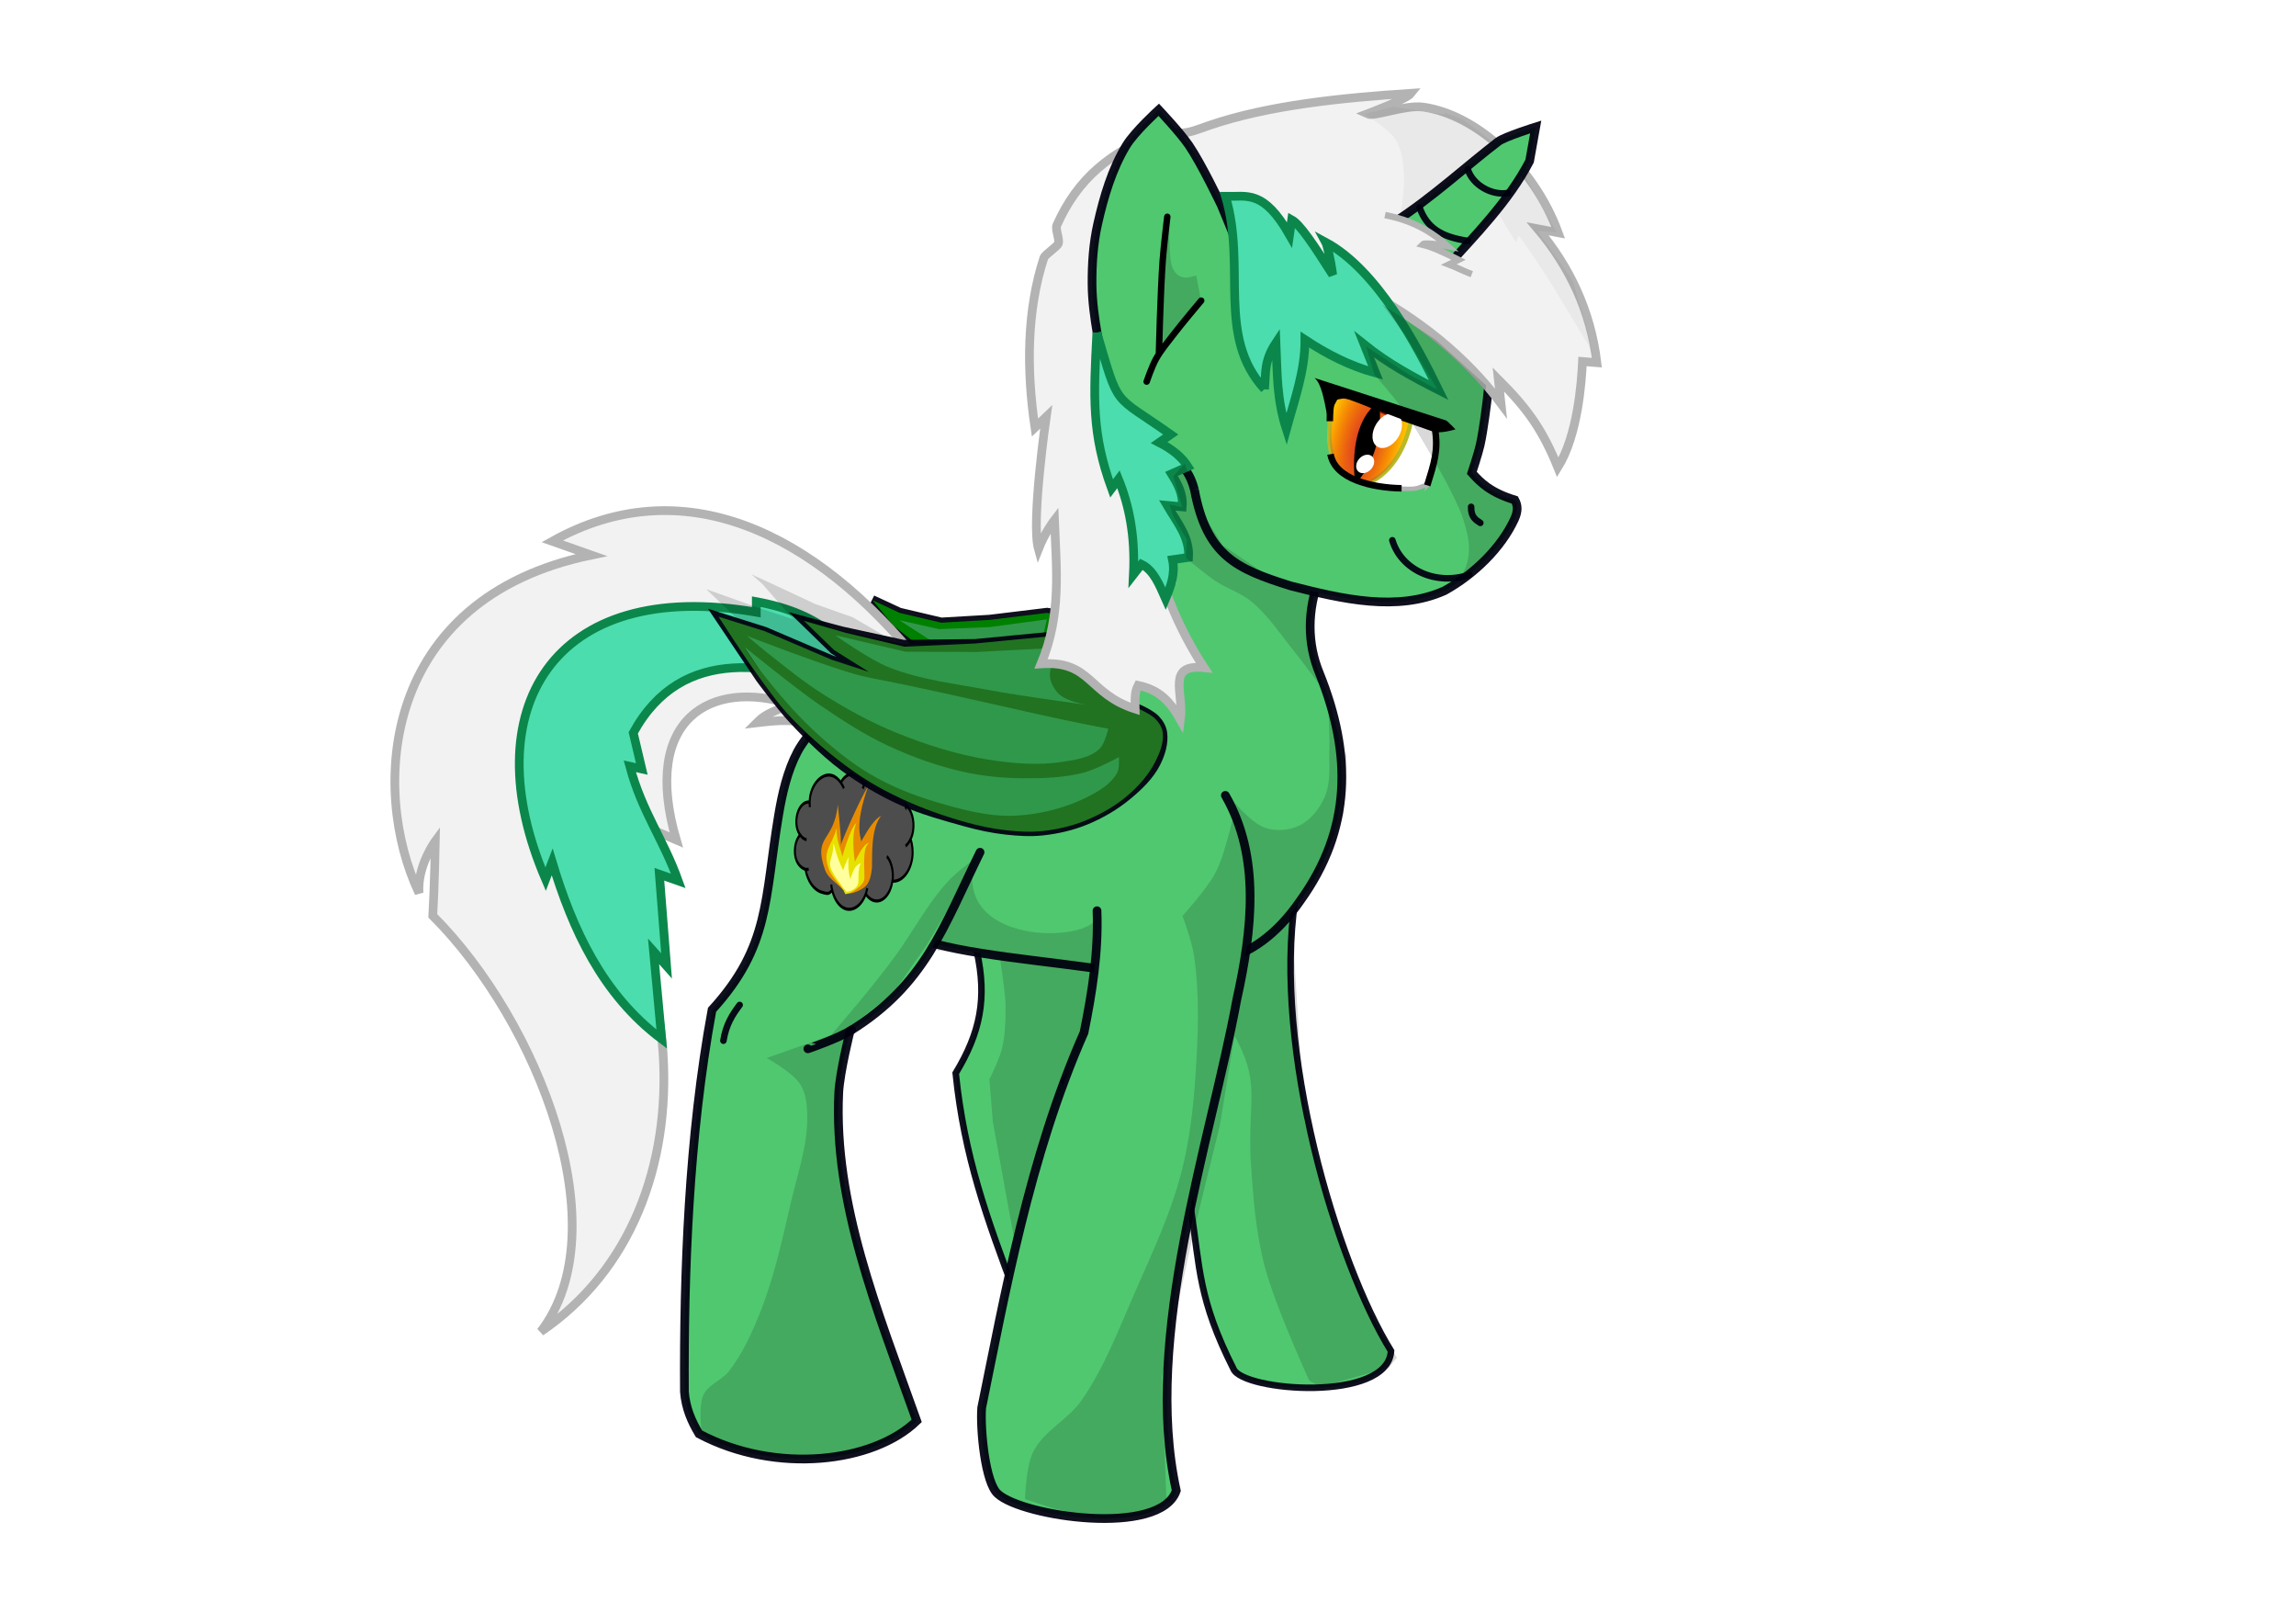
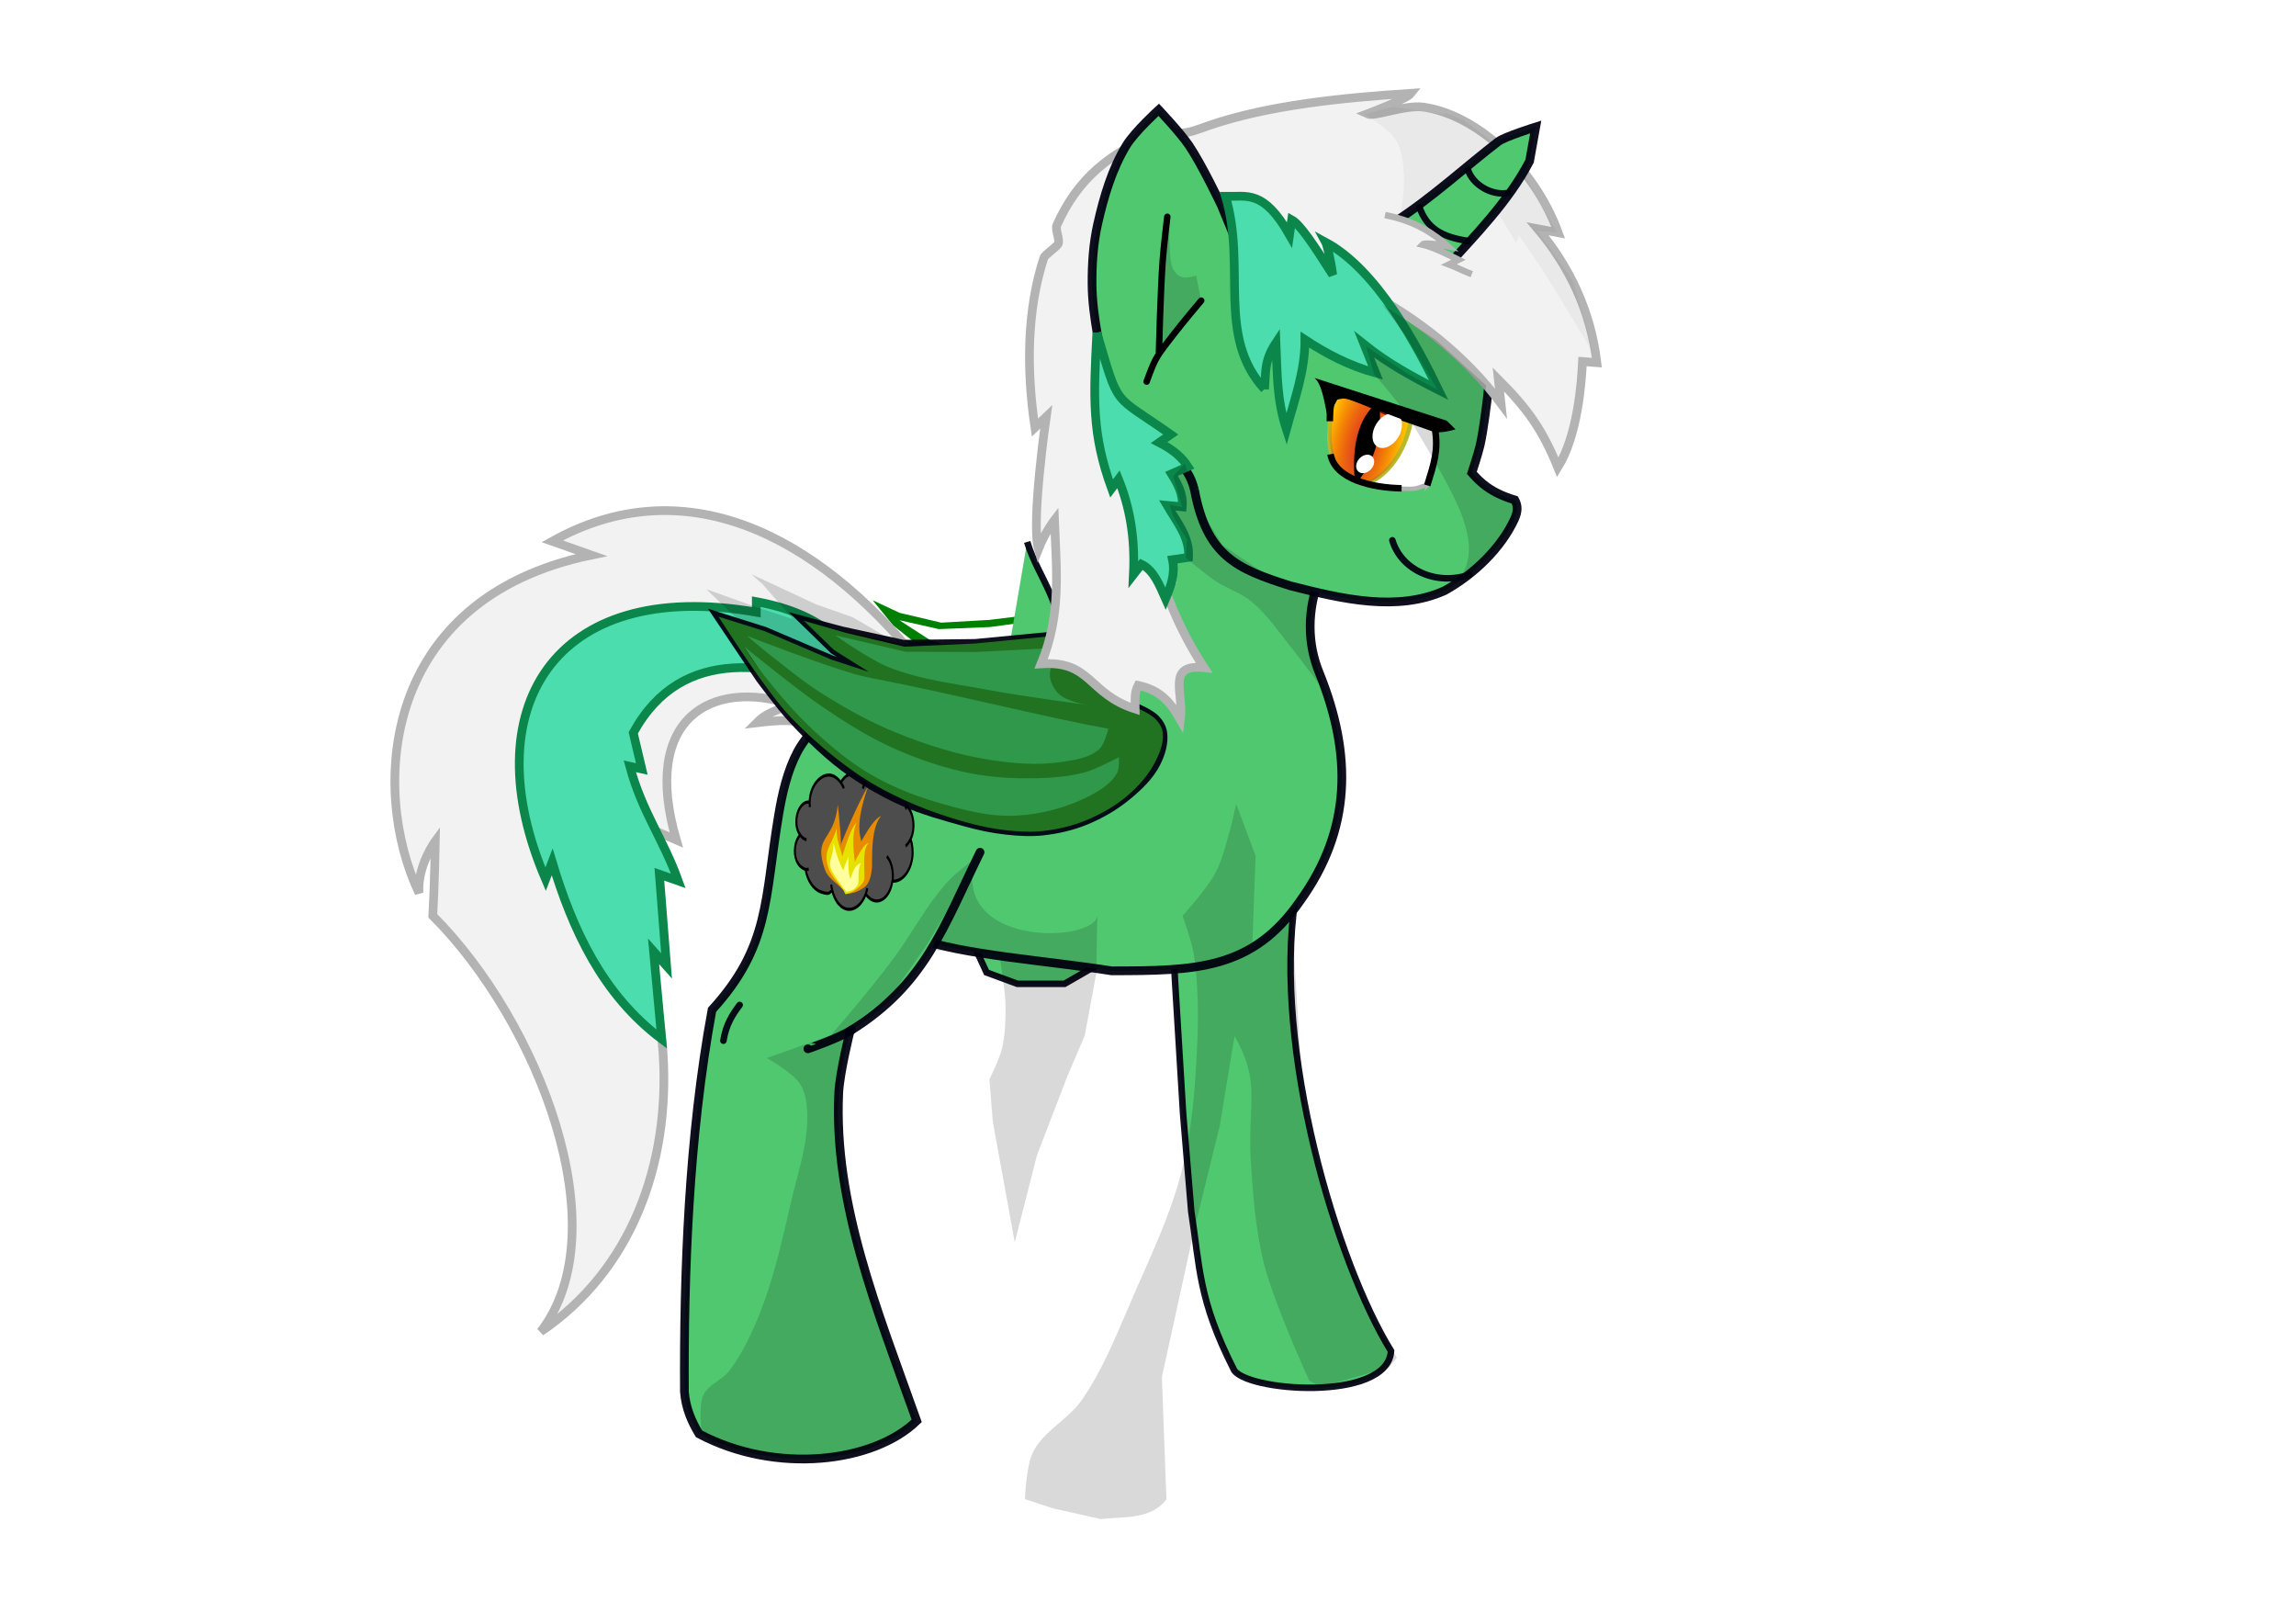
<svg xmlns="http://www.w3.org/2000/svg" viewBox="0 0 1052.4 744.09">
  <defs>
    <filter id="d">
      <feGaussianBlur stdDeviation="3.237" />
    </filter>
    <filter id="l">
      <feGaussianBlur stdDeviation=".597" />
    </filter>
    <filter id="k">
      <feGaussianBlur stdDeviation="1.649" />
    </filter>
    <filter id="i">
      <feGaussianBlur stdDeviation="1.3" />
    </filter>
    <filter id="b">
      <feGaussianBlur stdDeviation="1.27" />
    </filter>
    <filter id="c">
      <feGaussianBlur stdDeviation="2.217" />
    </filter>
    <filter id="j">
      <feGaussianBlur stdDeviation="1.481" />
    </filter>
    <filter id="e">
      <feGaussianBlur stdDeviation="3.035" />
    </filter>
    <filter id="f">
      <feGaussianBlur stdDeviation="1.306" />
    </filter>
    <filter id="g">
      <feGaussianBlur stdDeviation=".944" />
    </filter>
    <filter id="h">
      <feGaussianBlur stdDeviation="1" />
    </filter>
    <radialGradient id="a" gradientUnits="userSpaceOnUse" cy="512.12" cx="623.94" gradientTransform="matrix(.891 .234 -.622 2.367 387.58 -847.15)" r="18.755">
      <stop offset="0" stop-color="#d73333" />
      <stop offset="1" stop-color="#e20000" stop-opacity="0" />
    </radialGradient>
  </defs>
  <g color="#000">
-     <path d="M213.9 650.32l13.385-3.283 13.132-7.829 8.839-10.102 2.02-9.344-2.273-4.293-7.828-4.293-9.597-4.546v-5.05l3.536-7.071-5.051-3.789-10.86-1.262-26.263 2.525-21.971 1.01-18.94-3.535-12.374-4.546 9.344 9.092 10.859 6.818-11.617-3.788-20.708-8.839-14.395-4.546 12.879 19.193 9.849 12.374 19.445 16.668 15.152 8.587 19.445 7.07 12.627 2.526z" stroke-opacity=".941" stroke="#00000f" stroke-width="3.546" fill="#30984b" transform="matrix(1.004 0 0 1.268 259.86 -466.63)" />
    <path d="M373.376 273.51l12.951 24.332 9.878 15.692 19.506 21.122 15.21 10.898 19.505 8.956 12.67 3.21 11.414.316 13.422-4.16 13.171-9.908 8.875-12.84 2.038-11.848-2.289-5.429-7.84-5.429-9.658-5.786v-6.38l3.575-8.995-5.08-4.795-10.914-1.585-26.342 3.21-22.046 1.267-19.004-4.477L400 275.095l9.373 11.502 10.878 8.635-11.631-4.793-20.793-11.21zm38.868 10.718l18.129 4.09 23.323-.946 26.184-3.527-3.08 13.045 2.76 7.053 9.376 5.746-30.136-5.746-32.457-10.58zm-29.93-3.11l33.146 15.455 6.083.317 66.89 19.22 6.585 1.585-2.79 8.005-11.886 5.112-22.83-.951-28.63-10.581-23.05-15.336-16.87-15.852zm.983 6.137l21.795 21.163 21.262 16.01 23.331 10.223 18.753 2.576 19.005-2.259 10.882-6.063-.502 6.063-8.342 8.996-23.582 8.005-24.837-5.469-20.258-10.858-17.742-17.322-15.715-22.75z" fill="green" />
  </g>
  <g color="#000" stroke-width="4">
    <path d="M422.65 304.93c-49.7-62.17-110.35-89.91-169.52-56.86l17.9 6.318c-96.567 19.953-101.39 107.51-78.971 154.87-.893-12.458 7.475-23.805 7.475-23.805s-.421 22.009-1.157 34.249c48.765 48.842 85.348 143.94 49.489 190.58 41.42-28.033 59.317-76.542 56.07-127.41-.748-12.31-4.475-34.747-4.475-34.747l-4.212-16.847 9.476 9.476-3.422-35.01 1.317-23.956 7.37 3.16c-16.293-55.726 16.071-73.987 52.648-62.125-10.517 3.933-12.515 5.149-15.794 8.424 9.433-1.103 18.895-2.215 27.377 2.106l13.688-13.688 10.53-7.371 14.741-5.265z" stroke="#b3b3b3" fill="#f2f2f2" />
    <path d="M400.83 310.9c-13.306-15.676-22.87-29.392-54.166-35.18v4.84c-93.47-16.26-129.81 45-96.58 122.37l3.013-7.905c9.313 30.897 22.979 60.76 50.202 81.176l-3.73-40.219 5.957 6.701-3.3-42.022 8.674 3.058c-6.959-19.384-16.603-31.582-22.221-52.534l5.493 1.221-3.91-16.566c22.6-41.262 64.968-31.703 101.26-18.986z" stroke="#0b874b" fill="#4bddae" />
  </g>
  <g stroke-opacity=".941" stroke="#00000f">
-     <path d="M593.67 412.16c-10.29 68.727 18.948 166.59 43.928 206.98-1.418 23.778-68.188 18.44-72.221 8.19-16.088-31.785-15.386-46.535-19.358-72.221l-3.723-44.673-3.722-61.053-1.49-27.548M443.27 409.93l4.467 26.059c4.766 21.603 1.545 37.26-9.679 55.841 3.916 38.295 14.255 66.555 27.548 102l4.468 9.68 14.146 5.21h21.592l19.358-11.167-12.657-34.994-16.38-48.396-8.19-18.614 8.19-10.424 7.445-28.293c2.794-21.832-9.818-33.823-14.891-50.63" color="#000" stroke-width="3" fill="#50c870" />
+     <path d="M593.67 412.16c-10.29 68.727 18.948 166.59 43.928 206.98-1.418 23.778-68.188 18.44-72.221 8.19-16.088-31.785-15.386-46.535-19.358-72.221l-3.723-44.673-3.722-61.053-1.49-27.548M443.27 409.93l4.467 26.059l4.468 9.68 14.146 5.21h21.592l19.358-11.167-12.657-34.994-16.38-48.396-8.19-18.614 8.19-10.424 7.445-28.293c2.794-21.832-9.818-33.823-14.891-50.63" color="#000" stroke-width="3" fill="#50c870" />
    <path d="M604.83 264.74c-5.734 14.966-5.707 30.2 0 43.928 14.863 36.921 14.841 71.326-8.935 104.24-21.833 31.559-47.79 31.978-86.368 32.016-27.937-4.495-70.142-7.478-88.6-14.891l-28.294-21.592-15.636-23.826-4.467-27.548 2.978-23.826c29.216-50.926 103.15-22.958 143.7-38.717 7.367-38.587 4.146-71.247 2.979-110.94l49.885 35.738z" color="#000" stroke-width="4" fill="#50c870" />
    <path d="M547.5 224.53c5.657 30.303 19.38 36.178 43.928 43.928 24.009 6.163 49.054 11.957 70.732 2.234 13.665-7.604 25.906-19.57 32.016-32.76 1.664-3.683 1.563-6.21.174-8.79-11.245-3.444-15.77-8.016-19.718-12.43 0 0 2.916-8.786 3.795-12.677 1.556-6.885 3.092-19.71 3.092-19.71 9.108-75.187-28.98-108.33-93.338-107.24-44.254 4.387-64.894 16.403-77.908 58.846-6.395 39.527 5.128 54.842 32.016 78.178 0 0 3.41 3.021 5.211 10.424z" color="#000" stroke-width="4" fill="#50c870" />
    <path d="M383.7 322.07s-13.651 13.902-18.136 22.397c-4.706 8.916-7.03 19.205-8.668 28.977-6.534 38.984-3.962 60.223-30.526 89.346-10.737 58.125-12.957 121.05-12.657 174.97.565 7.565 3.297 13.685 6.7 19.358 35.273 18.696 80.055 13.191 99.77-5.956-18.131-50.932-38.132-99.601-35.737-150.4.51-9.576 5.211-28.293 5.211-28.293 34.393-21.285 42.588-47.343 59.564-81.9" color="#000" stroke-linecap="round" stroke-width="4" fill="#50c870" />
    <path d="M339.03 460.56c-3.237 4.315-6.277 8.93-7.446 16.38" color="#000" stroke-linecap="round" stroke-width="3" fill="none" />
    <path d="M370.3 480.66c.037.037 14.413-4.964 20.042-8.637" stroke-linecap="round" stroke-width="4" fill="none" />
-     <path d="M502.83 417.37c.715 18.925-2.199 37.312-5.956 55.841-25.164 56.916-36.561 121.61-46.907 171.99-.71 9.658 1.56 34.51 7.445 39.461 11.296 10.334 74.435 19.739 81.755-1.52-15.56-70.61 16.004-161.06 27.694-224.82 7.161-32.315 10.96-65.693-5.212-93.812" color="#000" stroke-linecap="round" stroke-width="4" fill="#50c870" />
-     <path d="M674.31 232.27c-.117 4.738 2.114 5.954 4.212 7.37" color="#000" stroke-linecap="round" stroke-width="3" fill="none" />
    <path d="M638.2 247.6c3.977 13.45 19.84 20.985 35.274 15.794" stroke-linecap="round" stroke-width="3" fill="none" />
  </g>
  <g class="Drawing" fill-rule="evenodd" stroke="#000" fill="#4d4d4d">
    <path d="M2627 4302c-110-547 401-1063 912-1063 161-4 328 49 465 129 131-248 374-399 647-399 182 8 374 82 511 215 98-219 306-348 530-348 189 0 361 94 470 237 126-147 314-237 511-237 319 0 590 231 647 555 309 90 533 383 533 719 0 102-16 201-63 295 131 164 211 366 211 573 0 469-353 865-806 932 0 449-350 801-787 801-150 0-293-43-418-124-115 395-478 674-885 674-304 0-590-166-763-429-161 101-76 160-538 160-380 0-729-207-912-543-437-8-661-274-661-610 0-156 57-297 161-414-189-98-292-293-292-516 0-314 229-572 527-607zm-527-1466zm5901 4425z" transform="matrix(.009 .003 -.002 .014 356.09 299.474)" />
    <g stroke-linejoin="round" stroke-width="100">
      <path d="M2627 4302c-110-547 401-1063 912-1063 161-4 328 49 465 129 131-248 374-399 647-399 182 8 374 82 511 215 98-219 306-348 530-348 189 0 361 94 470 237 126-147 314-237 511-237 319 0 590 231 647 555 309 90 533 383 533 719 0 102-16 201-63 295 131 164 211 366 211 573 0 469-353 865-806 932 0 449-350 801-787 801-150 0-293-43-418-124-115 395-478 674-885 674-304 0-590-166-763-429-161 101-76 160-538 160-380 0-729-207-912-543-437-8-661-274-661-610 0-156 57-297 161-414-189-98-292-293-292-516 0-314 229-572 527-607M2627 4302c5 52 30 109 43 156M4004 3368c63 39 139 92 191 146M5162 3184c-22 43-36 94-49 143M6162 3073c-41 49-63 115-90 174M7320 3391c6 37 33 118 22 137M7790 4405c-46 104-109 196-197 272M7197 5910c22-165-93.705-560.54-442.7-714.54M5990 6587c22-68 30-130 35-195M4345 6832c-44-53-71-114-98-178M2892 6449c52-8 104-20 153-39M2392 5425c90 53 194 100 344 82" transform="matrix(.009 .003 -.002 .014 356.09 299.474)" />
    </g>
  </g>
  <g fill-rule="evenodd">
    <path d="M385.832 406.501c.739-2.69-1.227-4.916-1.592-7.453-1.094-2.316-.921-5.052-.312-7.542.904-4.016 9.353-23.547 14.112-31.439-6.953 19.666-3.294 23.904-2.312 29.164.553 3.99.09 8.074-1.4 11.613-1.033 2.897-2.827 5.141-4.464 7.41-1.358 1.193-3.078-.48-4.032-1.754z" fill="#e78c00" />
    <path d="M378.13 398.588c-5.582-15.91 4.078-12.361 5.912-29.808.857 9.022 1.724 15.902 1.345 21.85 1.038 2.643 3.296 16.89 2.423 18.879-2.689-4.101-8.072-6.34-9.68-10.92z" fill="#e78c00" />
    <path d="M380.047 398.674c-3.478-8.981 1.397-11.05 3.482-19.287-.433 7.855 3.642 11.728 2.463 16.02.413 1.64 1.944 12.672 1.31 13.704-1.26-2.675-5.937-7.034-7.255-10.437z" fill="#e7e100" />
    <path d="M388.612 401.648c-.443-2.227.21-4.365 1.168-6.16 1.482-2.922 8.964-19.504 14.028-21.519-4.837 6.002-3.924 19.104-4.125 23.658-.307 3.39-1.131 7.185-3.31 8.856-3.29 2.523-6.805 3.251-8.6 2.985-1.316.502.654-5.658.838-7.818z" fill="#e78c00" />
    <path d="M385.673 406.65c.503-1.621-.66-3.05-.835-4.616-.626-1.454-.47-3.123-.05-4.628.629-2.428 4.494-17.591 7.77-20.287-2.553 5.442-1.006 16.035-.503 19.288.264 2.461-.096 4.946-1.074 7.064-.687 1.738-1.827 3.053-2.871 4.387-.854.685-1.876-.396-2.437-1.208z" fill="#e7e100" />
    <path d="M386.713 407.369c.888-.88.512-2.583.892-3.815.019-1.412.673-2.526 1.463-3.369 1.24-1.39 6-13.776 9.237-13.827-3.605 2.452-1.556 14.422-2.247 17.06-.606 1.93-3.094 3.763-4.485 4.725-1.059.858-2.835 1.33-4.021 1.69-.59-.955-.698-1.554-.839-2.464z" fill="#e7e100" />
    <path d="M386.062 405.59c-.83-4.704.965-8.69 2.96-13.02-.47 3.348.005 7.895.512 9.549.319 1.262.291 2.594-.106 3.792-.261.973-.94 1.984-1.428 2.779-.97-2.06-1.48-.927-1.938-3.1z" fill="#ffff9e" />
    <path d="M388.617 404.633c2.497-3.496 1.94-7.417 6.038-9.17-1.755 2.572-.772 8.371-1.443 9.913-1.128 2.594-4.471 3.364-5.236 3.25.762-2.21-.473-2.296.641-3.993z" fill="#ffff9e" />
    <path d="M382.015 386.343c4.282 16.424 5.802 9.839 5.962 22.278-12.19-15.256-5.92-11.485-5.962-22.278z" fill="#ffff9e" />
  </g>
  <g color="#000">
    <path d="M477.88 380.867c6.731-.738 13.465-2.271 19.73-4.84 6.952-2.85 13.588-6.73 19.359-11.54 5.066-4.222 10.066-8.998 13.029-14.891 2.11-4.197 3.62-9.121 2.978-13.774-.326-2.365-1.675-4.629-3.35-6.329-3.08-3.125-11.54-6.328-11.54-6.328l-14.147-6.701v-7.446l5.212-10.423-7.445-5.584-16.008-1.861-38.715 3.722-32.946.373-28.2-6.143-17.403-4.653 13.774 13.401 16.007 10.052-17.125-5.584-30.525-13.03-21.22-6.7 18.985 28.292s9.236 12.541 14.518 18.24c8.577 9.255 17.352 17.937 27.743 25.097 7.118 4.904 15.2 9.573 23.39 13.183 9.16 4.04 18.743 6.629 28.532 9.371 6.093 1.706 12.324 3.03 18.614 3.723 5.551.612 11.2.98 16.751.372z" stroke-opacity=".941" stroke="#00000f" stroke-width="3.999" fill="#30984b" />
    <path d="M329.32 282.603s12.312 19.116 19.025 28.285c4.59 6.27 9.118 12.649 14.51 18.242 8.73 9.055 18.36 17.325 28.654 24.553 7.007 4.92 14.568 9.082 22.342 12.668 9.227 4.256 18.868 7.67 28.653 10.41 6.093 1.708 12.322 3.038 18.61 3.732 5.558.613 11.211.978 16.769.369 6.726-.739 13.454-2.272 19.716-4.837 6.945-2.845 13.654-6.627 19.347-11.517 4.953-4.253 9.468-9.312 12.445-15.122 2.134-4.166 4.126-8.927 3.586-13.577-.275-2.367-1.687-4.615-3.363-6.31-3.077-3.114-11.516-6.311-11.516-6.311l-14.188-6.726v-7.417l5.251-10.457-7.462-5.573-16.031-1.843-38.695 3.731-32.385 1.474-27.078-6.415-19.079-5.516 13.783 13.4 15.98 10.038-17.086-5.572-30.543-13.03zm53.62 8.568l32.19 7.521 32.574.107 39.292-2.046s-6.187 7.038-5.753 13.029c.22 3.041 1.89 6.052 4.054 8.2 3.622 3.594 12.657 5.004 12.657 5.004s-29.606-3.905-44.269-6.68c-15.642-2.96-31.792-4.684-46.56-10.624-8.742-3.508-24.206-14.505-24.206-14.505zm-40.491.277s32.16 12.466 48.69 17.307c3.497 1.024 7.113 1.791 10.648 2.475 32.329 6.252 64.281 14.33 96.548 20.894 3.217.654 9.674 1.842 9.674 1.842s-1.601 7.015-4.1 9.305c-4.532 4.154-11.378 5.039-17.46 5.943-11.062 1.644-22.491.662-33.535-1.106-14.423-2.309-28.518-6.82-42.058-12.3-11.823-4.785-23.065-11.03-33.858-17.827-8.711-5.486-16.69-12.065-24.783-18.426-3.326-2.615-9.766-8.108-9.766-8.108zm-1.644 4.627s23.952 19.554 35.087 27.112c10.028 6.805 20.245 13.497 31.233 18.61 10.963 5.102 22.476 9.234 34.273 11.885 9.012 2.025 18.311 2.928 27.548 2.994 9.346.068 18.87-.272 27.916-2.625 5.636-1.466 15.986-7.048 15.986-7.048s.362 4.957-.737 7.048c-2.5 4.752-7.502 7.956-12.254 10.457-10.58 5.568-22.697 8.768-34.641 9.305-12.332.555-24.644-2.865-36.484-6.357-10.335-3.048-20.458-7.181-29.76-12.622-9.477-5.544-18.032-12.653-26.073-20.13-8.721-8.112-16.46-17.268-23.823-26.628-3.004-3.818-8.27-12.001-8.27-12.001z" fill="#217321" />
  </g>
  <path d="M562.69 100.65c-4.642 30.33 2.163 44.645 16.847 69.495.884-10.985-1.053-36.853-1.053-36.853 8.26 17.225 9.584 35.048 11.582 53.7 4.6-6.298 5.428-29.232 3.159-47.383 13.316 7.34 22.852 16.995 33.007 26.423-1.25-5.392-13.861-21.284-18.874-29.625 12.435 5.788 27.871 23.785 44.499 36.074-4.93-16.23-22.661-32.492-25.991-39.19 23.208 12.082 45.804 29.6 62.124 51.595l-1.206-11.006c13.686 13.703 20.334 23.298 27.259 40.316 9.175-14.726 10.85-39.06 11.327-48.526l6.58.526c-2.84-23.74-12.657-44.21-27.113-61.334l9.39 1.779c-11.156-30.461-37.854-54.287-62.037-57.585-8.42-1.084-22.414 4.677-25.539 3.159 0 0 18.113-6.798 20.166-9.477-31.503 2.06-65.378 5.438-92.552 14.741-5.355 1.863-8.948 3.465-13.648 3.54-2.172.035-6.358-1.434-6.358-1.434-26.1 9.987-40.463 22.677-49.84 43.611-.845 1.888 1.402 6.483.668 8.427-.571 1.51-6.11 5.002-6.616 6.544-7.87 23.973-8.014 51.514-4.084 77.77l5.155-4.908s-6.997 48.413-3.568 60.595c3.03-7.702 7.346-13.293 7.346-13.293.824 22.035 3.356 43.182-6.1 65.883 23.055-1.575 21.395 13.71 43.114 20.698-.03-3.667-.472-7.386 1.309-10.827 9.686 2.03 14.555 7.137 19.428 15.747 1.65-12.267-6.678-25.656 10.825-23.857-11.619-17.748-17.71-34.052-24.036-53.804 1.544.856 4.806 3.988 8.505 8.527l-3.159-21.059c-6.319-32.136-5.12-58.386 1.053-88.448 13.107-14.673 20.98-32.418 28.43-50.542z" color="#000" stroke="#b3b3b3" stroke-width="4" fill="#f2f2f2" />
  <path d="M523.12 207.97s-7.722-13.975-10.751-21.342c-2.203-5.357-3.788-10.955-5.359-16.531-1.534-5.45-3.003-10.936-3.965-16.515-1.337-7.754-2.446-15.604-2.493-23.472-.055-9.194.563-18.492 2.583-27.462 2.803-12.444 6.5-25.039 13.097-35.956 3.817-6.315 14.891-16.38 14.891-16.38s9.784 10.381 13.793 16.245c5.892 8.617 14.891 27.548 14.891 27.548s6.977 16.772 10.257 25.241c1.925 4.97 5.528 15.005 5.528 15.005" stroke-opacity=".941" color="#000" stroke="#00000f" stroke-width="4" fill="#50c870" />
  <path d="M535.05 99.34s-1.617 13.318-2.106 20.006c-1.025 14.016-1.734 42.124-1.734 42.124M525.58 174.89s2.423-7.029 4.212-10.266c2.19-3.964 5.147-7.458 7.897-11.056 4.127-5.4 12.899-15.794 12.899-15.794" stroke="#000" stroke-linecap="round" stroke-width="2.948" fill="none" />
  <g color="#000" stroke="#0b874b" stroke-width="4" fill="#4bddae">
    <path d="M579.61 178.34c.658-7.136-.37-12.856 5.258-21.288.619 14.572.286 25.735 4.77 39.673 3.696-13.533 8.602-26.852 8.499-41.056 10.265 6.747 20.548 12.01 32.388 15.263l-5.212-13.03c10.56 8.473 22.134 14.807 34.125 20.878-9.768-20.056-28.101-54.978-51.786-67.768.52.954 2.231 7.497 3.2 14.917-8.963-14.153-15.042-23.152-18.79-25.211l-1 6.927c-11.925-20.907-19.537-17.44-29.326-17.636 9.684 32.414-4.307 64.093 17.873 88.33zM502.76 152.44c-1.593 30.012-2.333 46.435 6.755 71.412l3.159-4.212c4.894 12.073 7.73 26.068 6.844 43.697l3.685-4.738c5.607 2.703 8.213 9.406 11.056 15.794 2.343-5.644 4.547-11.323 3.159-17.9l7.37-1.053c.588-9.33-5.296-16.074-9.819-23.826l6.924.66c.502-6.105-2.17-10.623-4.93-15.097l7.54-3.322c-2.428-3.79-6.243-7.509-13.18-11.062l5.305-3.685c-26.95-19.04-23.44-11.37-33.87-46.66z" />
  </g>
  <g>
    <path d="M639.32 101.65c17.168-11.094 33.305-25.993 47.445-36.783 2.908-2.206 17.149-6.686 17.149-6.686l-2.8 15.654c-9.552 18.373-24.83 33.848-38.953 49.437" stroke-opacity=".941" color="#000" stroke="#00000f" stroke-width="4" fill="#50c870" />
    <path d="M672.73 77.47c2.161 7.241 11.017 12.288 18.474 10.968M650.62 94.98c3.421 9.55 9.98 13.586 22.25 15.44" stroke-opacity=".941" color="#000" stroke="#00000f" stroke-linecap="round" stroke-width="3" fill="none" />
    <path d="M632.5 98.737c14.872 3.256 18.634 7.015 31.071 13.839l-8.125-.446 6.875 4.285 9.107 3.215-7.41 1.25 9.82 4.91-2.231 6.072-43.125-25.714 1.786-7.5z" fill="#f2f2f2" />
    <path d="M636.28 98.87c13.151 2.779 21.422 8.67 27.321 13.929 0 0-10.491-2.054-11.696-.714 5.05 1.192 11.123 4.22 16.607 6.964l-4.375 2.143c3.372 1.286 5.978 2.713 9.107 3.928" color="#000" stroke="#b3b3b3" stroke-linecap="square" stroke-width="2.948" fill="none" />
  </g>
  <g>
    <path d="M654.83 221.74l2.928-10.929.446-13.459-17.852-7.2-29.295-7.802-1.767 18.594 1.58 11.582 6.317 5.528 7.108 3.685 16.847 2.106s5.125.424 7.634 0c2.107-.356 6.054-2.106 6.054-2.106z" stroke="#b3b3b3" stroke-width="2" fill="#fff" />
    <path d="M627.58 221.22c11.034-5.104 16.937-17.403 19.085-27.903l-15.136-6.318-14.478-5.396-5.133.263-1.394 2.911s-.276 2.888-.449 4.328c-.993 7.732-1.335 14.69 1.053 21.454.538 1.52 1.843 4.475 1.843 4.475l9.51 5.43z" stroke="#b9b927" stroke-width="2" fill="#ffbf00" />
    <path d="M654.2 222.45c3.165-10.183 5.183-16.208 3.52-25.98 0 0-15.316-5.217-22.703-7.963-6.385-2.373-11.857-6.536-18.624-7.305-1.677-.19-5.002.79-5.002.79s-1.052 2.229-1.316 3.422c-.552 2.49-.527 7.634-.527 7.634" stroke="#000" stroke-width="3" fill="none" />
    <path d="M627.58 529.49c11.846-6.31 17.416-18.203 19.085-27.903l-15.136-6.318-14.478-5.396-5.133.263-1.394 2.911s-.276 2.888-.449 4.328c-.993 7.732-1.335 14.69 1.053 21.454.538 1.52 1.843 4.475 1.843 4.475l9.51 5.43z" fill="url(#a)" transform="translate(0 -308.27)" />
    <path d="M632.44 187.6c.81 12.884-2.954 24.464-9.93 32.766l-1.532-.606c-1.138-11.432.301-25.882 8.652-33.773z" />
    <path d="M640.442 189.996c2.761 1.718 2.954 6.399.43 10.455s-6.808 5.952-9.57 4.234c-2.76-1.718-2.953-6.399-.43-10.455s6.808-5.952 9.57-4.234z" color="#000" fill="#fff" />
    <path d="M608.39 190.7c-1.43-7.169-2.629-14.916-5.893-17.5l60.391 19.516c.471.152 4.252 4.056 4.252 4.056s-7.55 2.29-10 .893l-43.214-16.25-5.536 10z" />
    <path d="M628.905 209.153c1.475 1.347 1.255 3.988-.49 5.9s-4.356 2.37-5.831 1.024-1.256-3.988.49-5.9 4.356-2.37 5.83-1.024z" color="#000" fill="#fff" />
    <path d="M609.86 208.15c2.026 11.521 19.211 15.418 32.574 15.636" stroke="#000" stroke-width="3" fill="none" />
  </g>
  <g opacity=".15">
-     <path d="M563.53 673.41s9.484 11.911 16.321 14.215c5 1.685 11.061 1.28 15.794-1.053 5.242-2.583 9.262-7.798 11.582-13.162 2.94-6.795 1.87-14.712 2.106-22.112.222-6.976-.658-20.927-.658-20.927l8.555 24.613-1.58 26.85-13.161 30.536-13.162 17.9-12.11 11.582-4.211 4.212 2.106-25.797-1.053-21.585-5.265-15.794z" color="#000" filter="url(#b)" transform="translate(0 -308.27)" />
    <path d="M600.09 940.94s-15.968-34.768-20.645-53.209c-4.055-15.988-5.22-32.625-6.25-49.087-1.088-27.131 4.804-34.699-8.099-57.037l5.956-34.994 21.592-23.081.745 26.059 4.467 72.221 11.913 45.417 16.38 39.461 14.146 23.826-3.722 4.467-31.271 8.935z" filter="url(#c)" transform="translate(0 -308.27)" />
    <path d="M469.8 995.3s.468-15.054 3.723-21.592c4.851-9.745 16.14-14.874 22.336-23.826 10.549-15.241 17.109-32.917 24.57-49.885 7.717-17.551 15.943-35.073 20.847-53.608 3.914-14.794 5.684-30.148 6.7-45.417 1.22-18.327 1.977-36.932-.744-55.097-.919-6.136-5.212-17.869-5.212-17.869s11.028-12.192 14.891-19.358c3.24-6.01 4.8-12.8 6.701-19.358 1.207-4.163 2.979-12.657 2.979-12.657l8.934 23.826-1.489 40.206-8.935 46.907-5.956 36.483-12.019 48.89-14.569 66.394 2.081 56.086c-6.935 9.19-19.126 7.87-30.092 8.996l-21.809-4.867z" color="#000" filter="url(#d)" transform="translate(0 -308.27)" />
    <path d="M321.63 964.77s-1.64-11.932.745-17.125c2.271-4.946 8.611-6.84 11.913-11.168 6.127-8.033 10.408-17.418 14.146-26.804 6.484-16.279 10.16-33.566 14.146-50.629 3.044-13.035 7.673-26.077 7.445-39.461-.084-4.913-.6-10.23-3.225-14.384-3.48-5.507-15.389-12.048-15.389-12.048l29.41-10.424s11.885-13.818 17.57-20.938c5.225-6.545 10.506-13.07 15.191-20.012 7.518-11.14 13.015-21.15 21.451-30.146 4.308-4.594 14.66-11.921 14.66-11.921l-24.942 41.695-15.636 22.336-20.847 16.008-2.606 17.125-2.606 30.526 5.585 37.972 16.752 58.819 13.774 33.505c-17.147 22.112-50.714 18.221-75.2 17.125l-17.124-4.84z" color="#000" filter="url(#e)" transform="translate(0 -308.27)" />
    <path d="M458.03 745.31s2.781 17.575 2.842 22.865c.079 6.864-.003 13.852-1.58 20.533-1.175 4.98-5.79 14.215-5.79 14.215l1.579 19.48 10.049 55.203 10.163-39.907 14.009-36.355 7.897-18.427 5.265-28.43-10.85-8.648-20.907-.212z" color="#000" filter="url(#f)" transform="translate(0 -308.27)" />
    <path d="M446.13 704.99c-6.927 37.949 56.619 35.005 56.859 22.638l-.526 27.377c-14.876-5.679-50.673-11.653-72.654-11.056l-2.633-4.738 14.741-28.43z" color="#000" filter="url(#g)" transform="translate(0 -308.27)" />
    <path d="M339.98 593.83l-16.236-15.533 24.382 8.714 15.473 5.045-14.067-16.052-5.158-4.586 29.54 13.759 16.88 5.962 21.86 12.728-13.499-2.872-30.836-7.89 16.38 15.002 13.128 7.797-20.63-7.797-26.67-11.02z" color="#000" filter="url(#h)" transform="translate(0 -308.27)" />
    <path d="M606.18 623.92s-8.597-11.722-13.162-17.374c-6.255-7.744-11.8-16.304-19.48-22.638-4.912-4.051-11.301-5.923-16.584-9.477-4.719-3.174-13.425-10.53-13.425-10.53l.472-8.296-6.263-10.657-1.718-5.449 5.93 1.237-4.212-14.215 5.265-5.791 9.476 24.744 7.897 12.635 17.9 12.109 24.218 10.003-1.58 14.74 3.16 20.534z" color="#000" filter="url(#i)" transform="translate(0 -308.27)" />
    <path d="M629.87 479.79s9.035 10.351 13.03 15.926c4.007 5.59 7.447 11.571 10.924 17.505 4.378 7.47 8.75 14.967 12.504 22.77 1.731 3.598 3.442 7.237 4.607 11.056 1.175 3.852 2.265 7.82 2.369 11.846.077 3.014-.339 6.098-1.316 8.95-.752 2.193-3.423 6.055-3.423 6.055l11.582-9.74 12.11-14.478 3.56-11.006c-8.582-2.446-15.725-4.654-21.46-14.792l4.738-18.69 2.106-20.27-22.902-20.795-24.744-16.321 10.53 13.952 14.74 25.008-13.424-7.108-19.216-12.635z" color="#000" filter="url(#j)" transform="translate(0 -308.27)" />
    <path d="M638.45 357.2l-13.037 3.363s10.974 6.476 14.281 11.655c2.738 4.288 3.342 9.718 3.777 14.787.619 7.197-1.704 21.605-1.704 21.605l10.826-7.831 13.405-10.043.23-1.382.23 1.612 18.934-16.86-14.465-10.78-8.66-3.455.137.921zm60.319 31.193l-12.825 16.256 8.937 14.741 1.336-3.179s8.833 12.5 12.899 18.98c6.249 9.958 19.25 31.791 19.25 31.791l1.803 5.292-2.32-11.802-7.095-23.974-16.107-22.36 8.937.508-7.606-13.256z" opacity=".5" color="#000" filter="url(#k)" transform="translate(0 -308.27)" />
    <path d="M536.05 409.97s-.27 5.94.092 11.151c.166 3.697.292 8.306 1.685 10.697 1.393 2.392 2.636 3.056 4.475 3.554 1.946.527 5.989-.856 5.989-.856l2.369 12.11-19.48 23.427 2.369-25.797-.527-20.927z" color="#000" filter="url(#l)" transform="translate(0 -308.27)" />
  </g>
</svg>